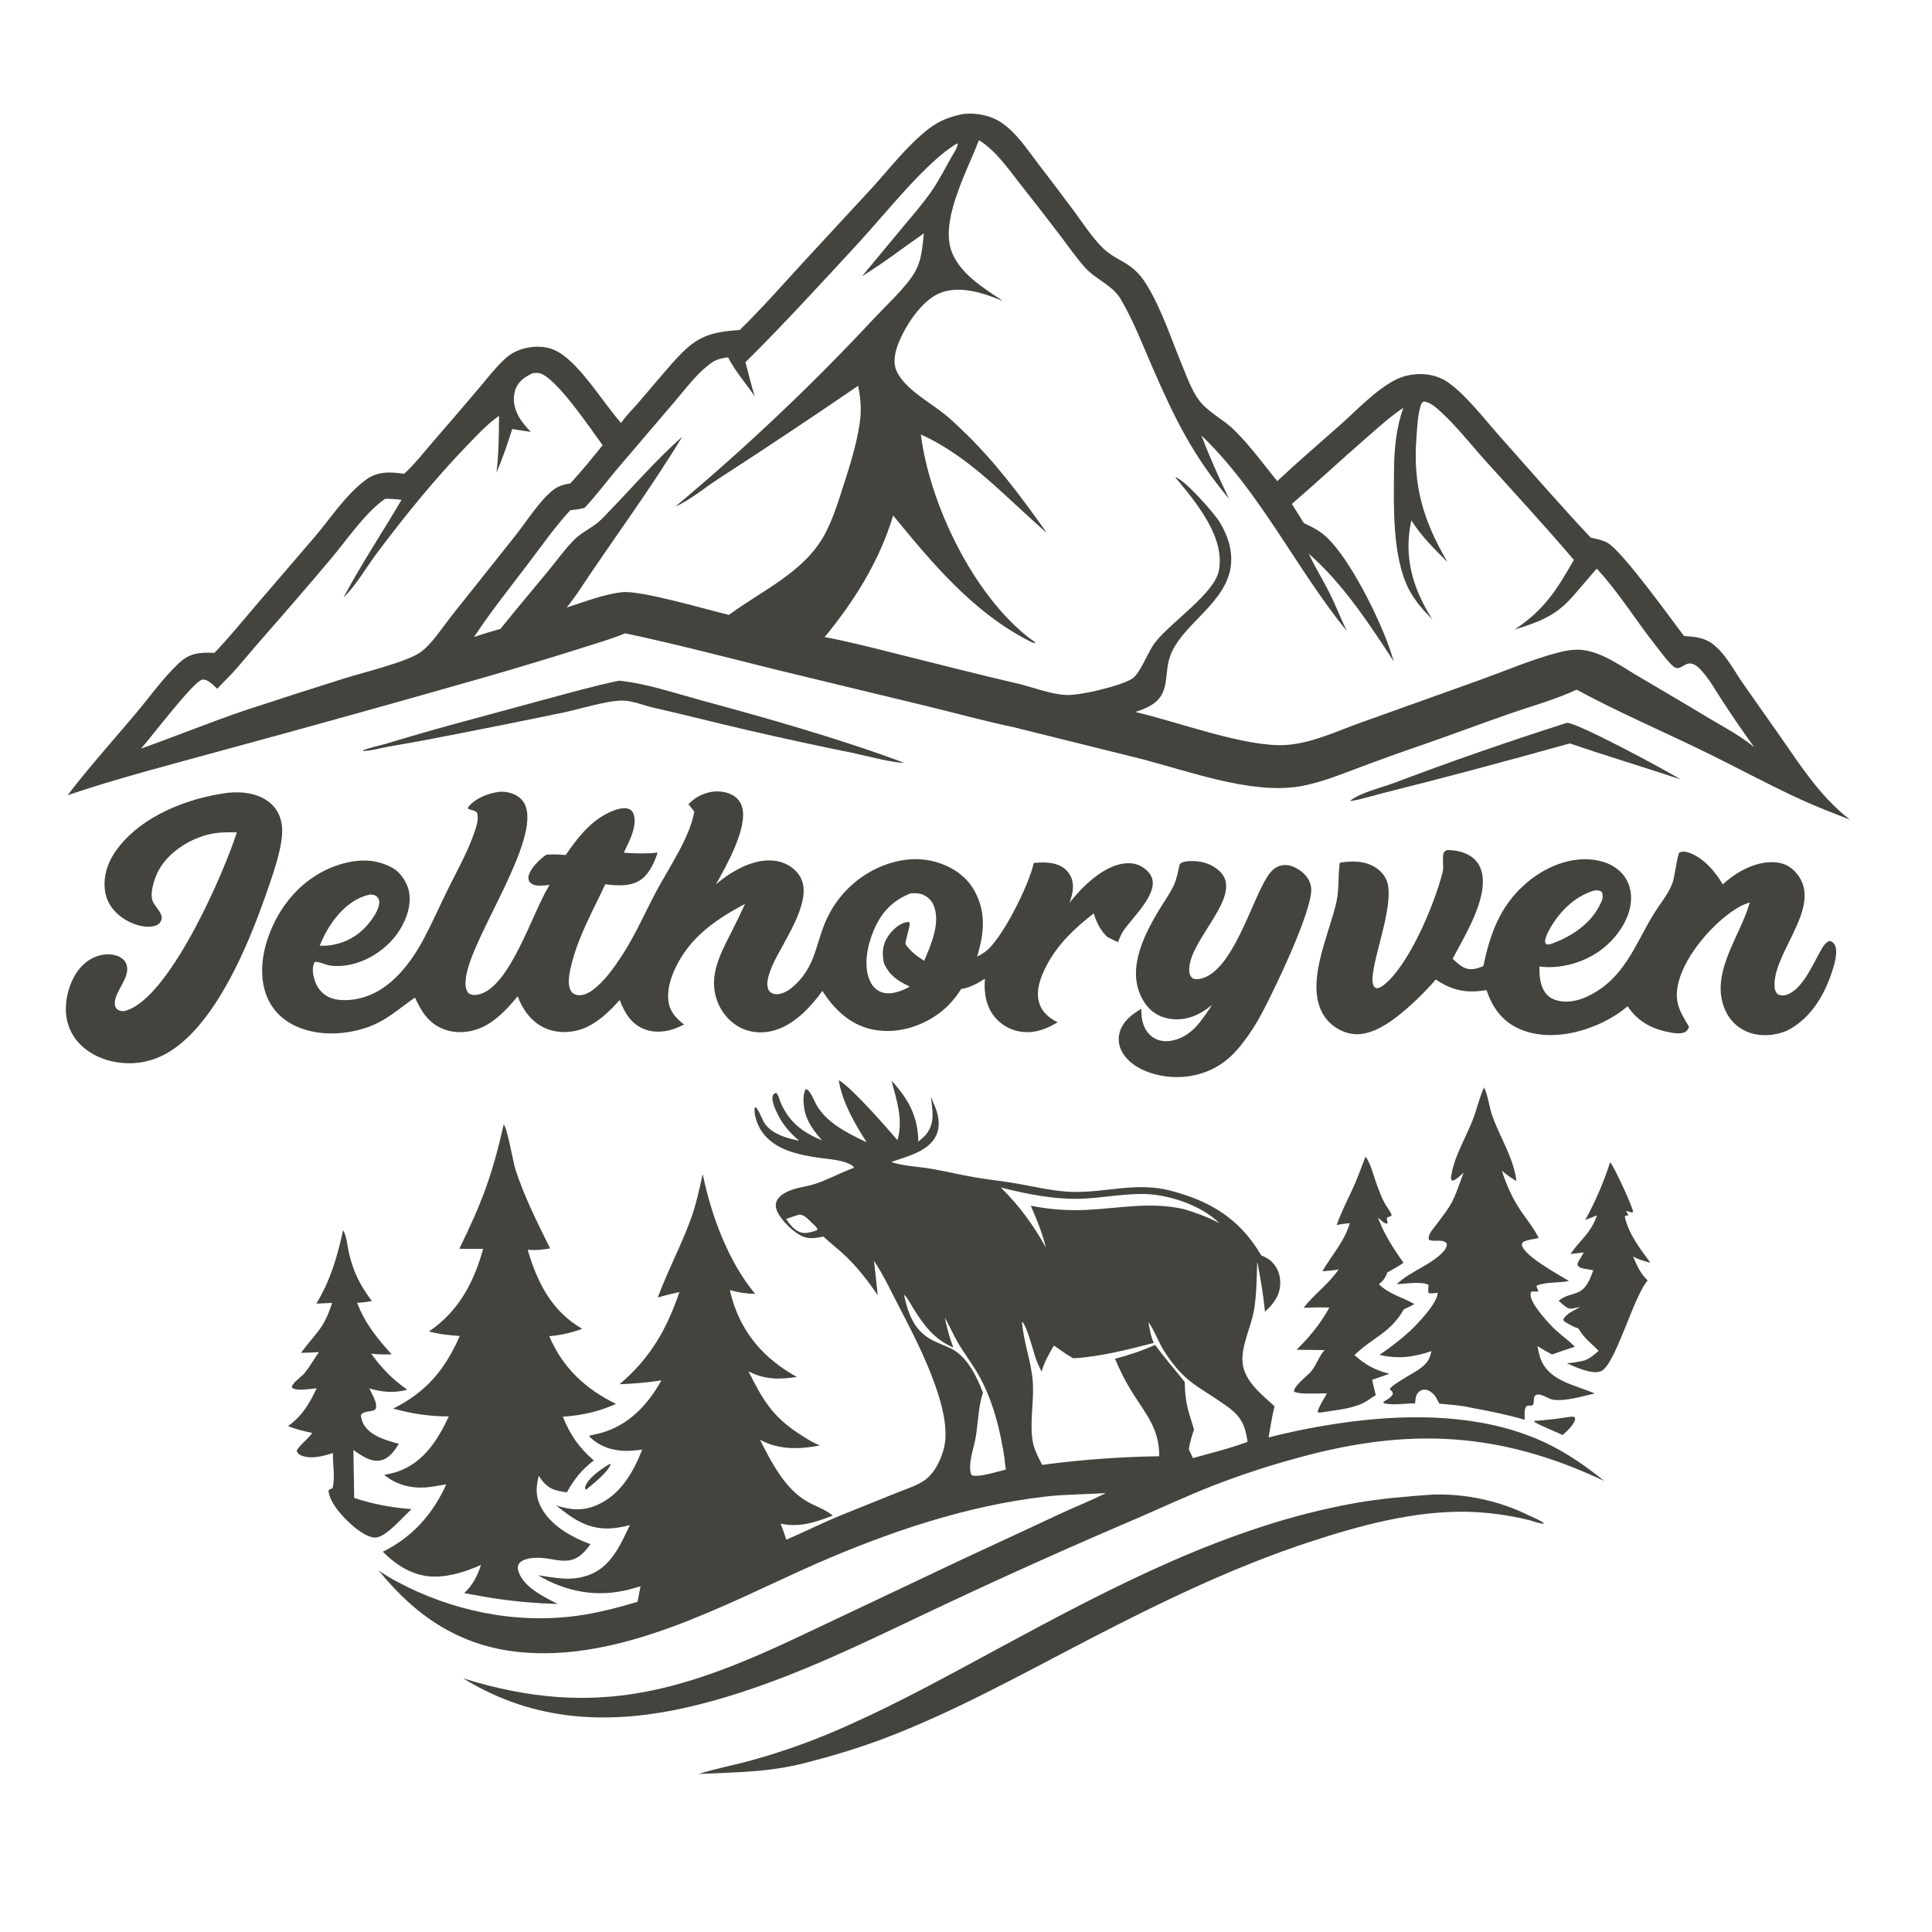
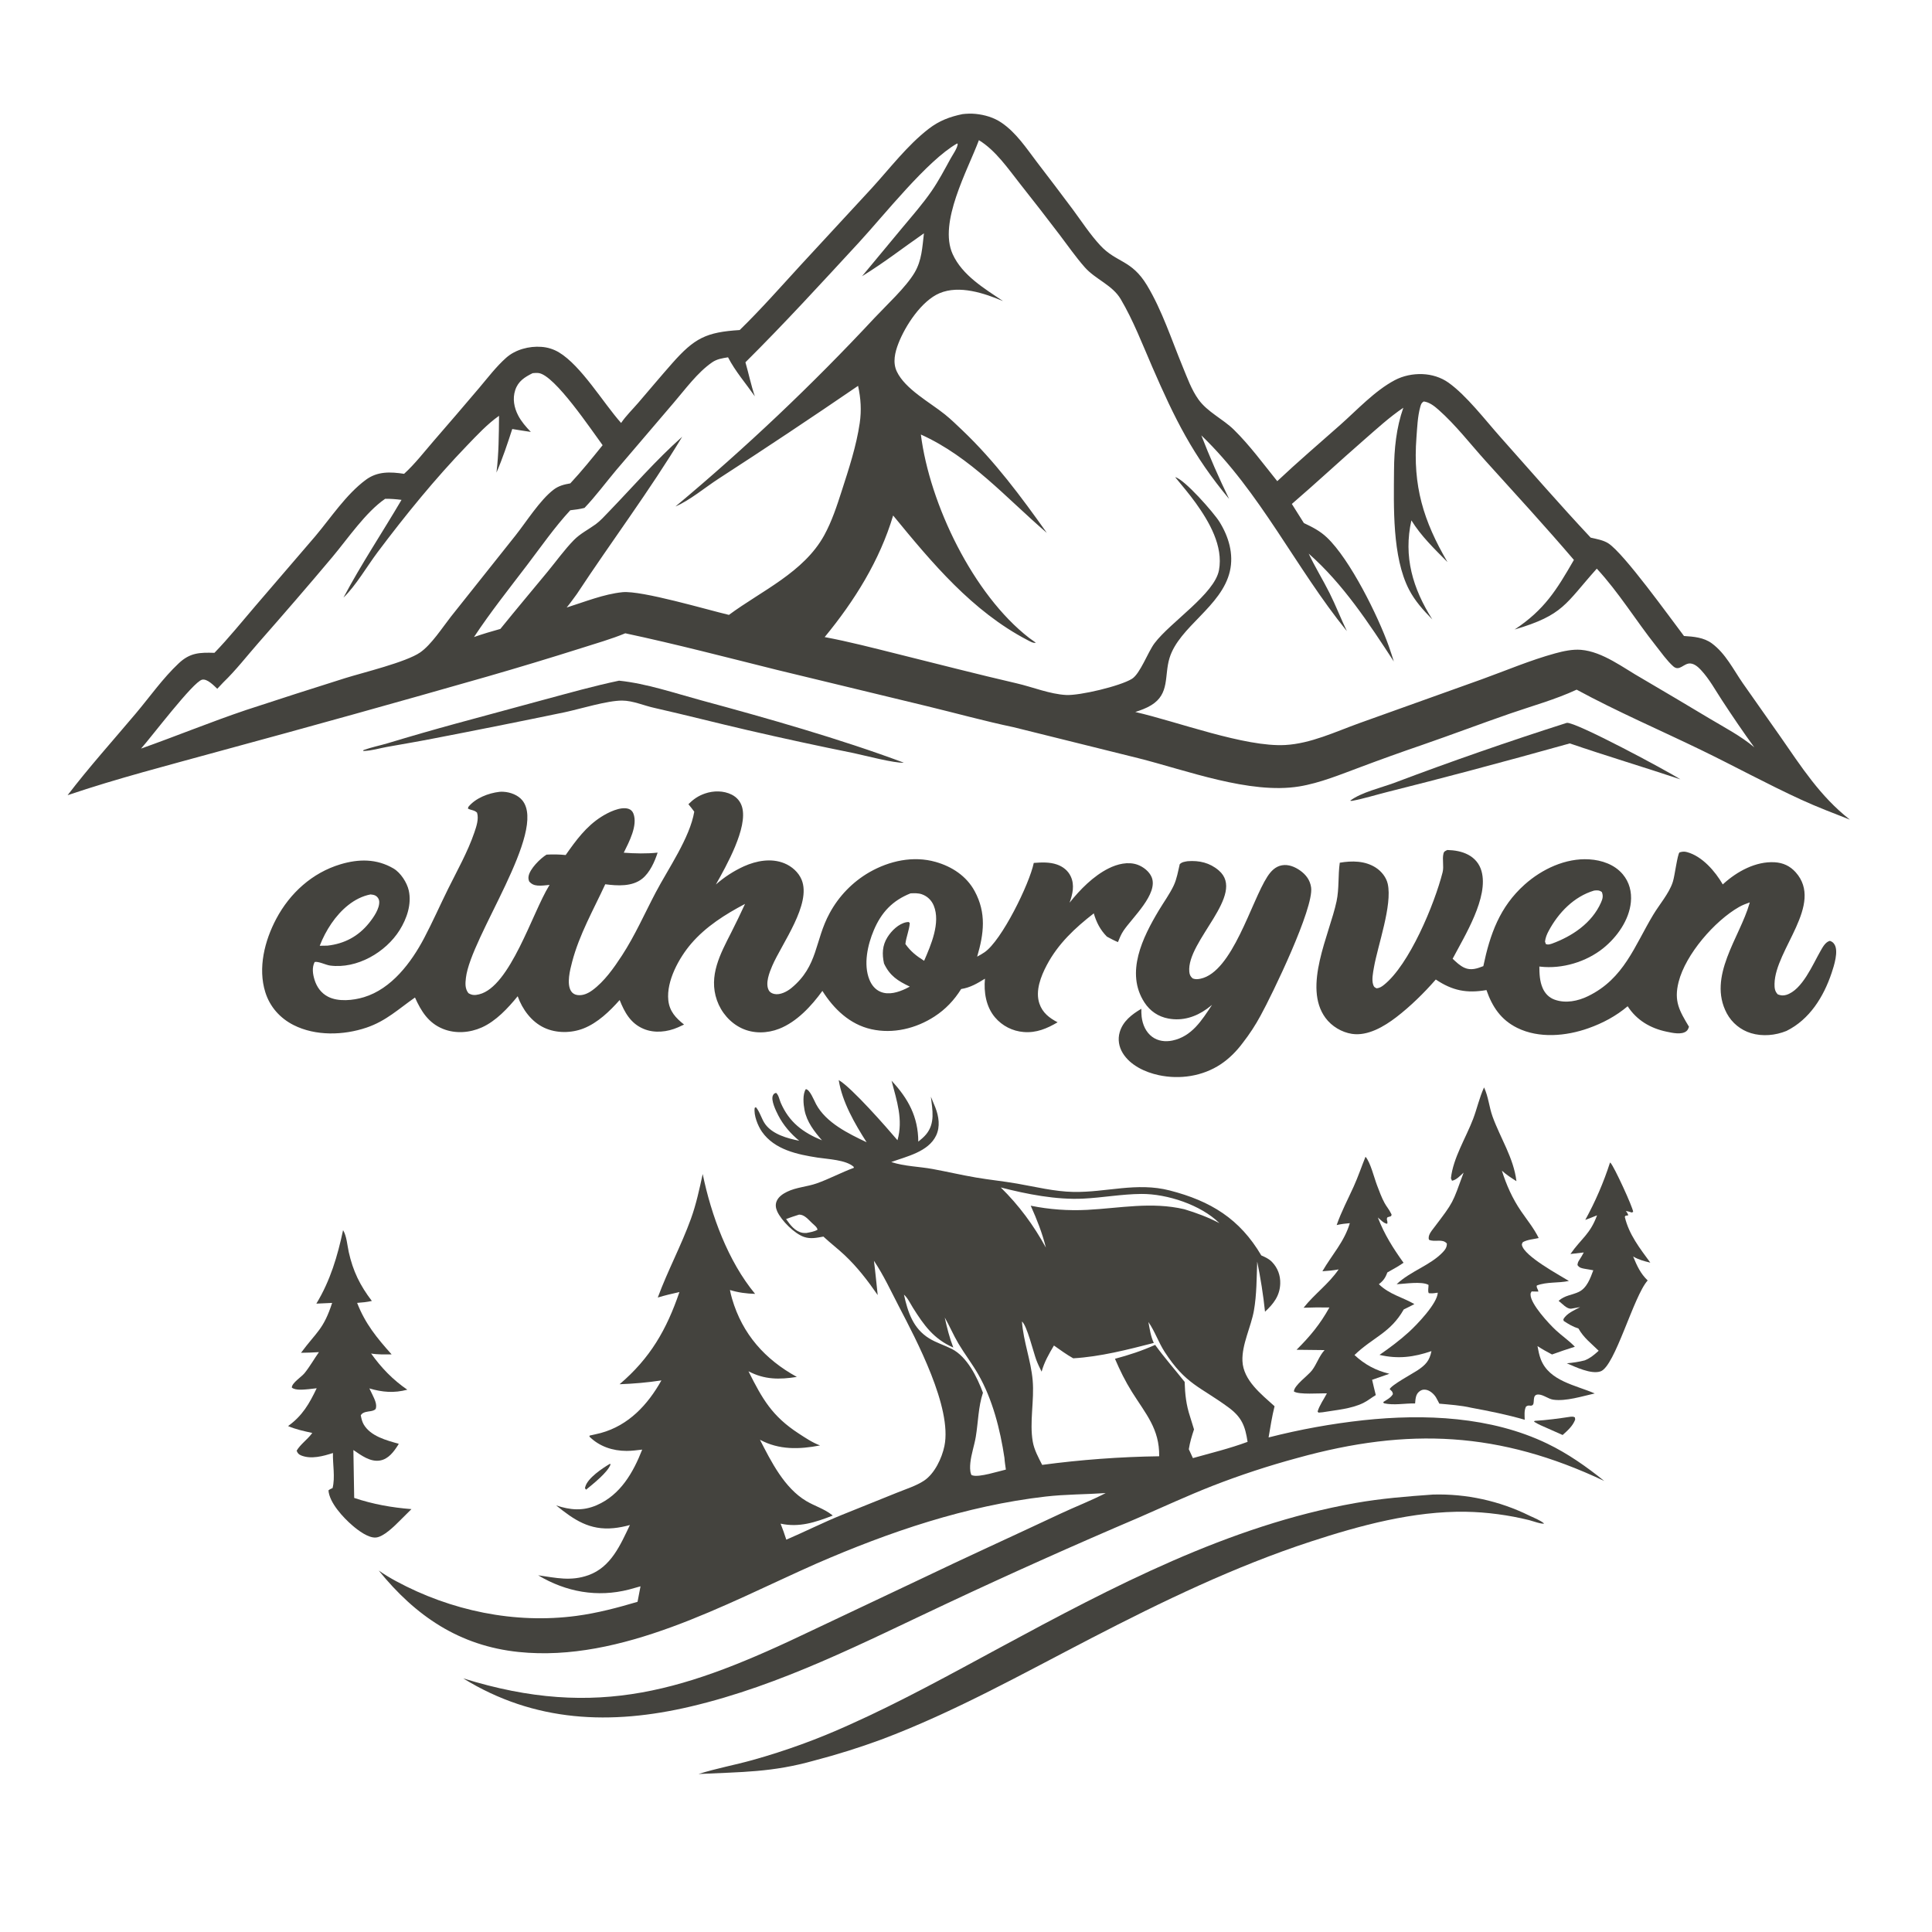
<svg xmlns="http://www.w3.org/2000/svg" width="24" height="24">
  <path fill="#44433E" transform="scale(0.023 0.023)" d="M519.835 61.638C522.17 61.367 524.577 61.281 526.919 61.515C531.908 62.013 536.811 63.458 540.979 66.31C548.896 71.728 554.284 79.953 559.989 87.476C566.536 95.99 573.022 104.551 579.445 113.159C584.227 119.634 588.8 126.658 594.27 132.561C603.015 141.999 611.118 140.187 619.505 154.107C627.644 167.617 632.751 183.492 638.773 198.062C641.237 204.023 643.501 210.46 647.278 215.734C652.192 222.597 660.526 226.274 666.501 232.161C675.028 240.562 682.341 250.562 689.849 259.876C700.921 249.437 712.488 239.563 723.877 229.477C732.994 221.402 742.489 211.077 753.29 205.35C757.857 202.928 763.118 201.865 768.273 202.06C773.259 202.248 778.265 203.779 782.344 206.682C792.024 213.573 802.114 226.778 810.157 235.819C826.416 254.098 842.403 272.521 859.134 290.377C862.278 291.114 865.983 291.707 868.701 293.484C877.274 299.091 901.861 333.439 909.525 343.503C914.739 343.831 920.223 344.278 924.568 347.481C932.005 352.965 936.179 361.628 941.34 369.064L961.464 397.691C972.877 414.111 983.123 430.197 999.125 442.698C990.319 439.229 981.469 435.886 972.864 431.936C954.494 423.502 936.754 413.787 918.567 404.977C896.268 394.174 873.323 384.301 851.546 372.486C840.145 377.799 827.423 381.302 815.522 385.422C799.563 390.947 783.776 396.941 767.81 402.45C756.814 406.213 745.875 410.141 734.997 414.233C724.254 418.204 712.957 422.934 701.615 424.772C674.972 429.089 640.645 415.989 614.734 409.48L547.455 392.769C531.876 389.497 516.296 385.187 500.806 381.436L419.611 361.804C392.369 355.03 365.178 347.895 337.718 342.043C330.135 345.189 321.989 347.482 314.167 349.988C297.266 355.34 280.297 360.472 263.263 365.383C215.094 379.178 166.827 392.629 118.466 405.735C91.132 413.275 63.368 420.384 36.511 429.49C48.107 414.324 61.004 399.984 73.31 385.392C80.924 376.365 87.936 366.319 96.549 358.241C102.677 352.494 107.816 352.364 115.822 352.597C123.631 344.532 130.769 335.617 138.092 327.098L170.309 289.591C178.816 279.484 186.89 267.099 197.535 259.184C203.871 254.473 210.836 254.802 218.25 255.912C224.017 250.67 229.006 244.199 234.106 238.295C242.398 228.746 250.635 219.148 258.816 209.503C263.462 204.001 267.989 198.027 273.377 193.232C278.373 188.785 285.819 186.84 292.402 187.34C295.758 187.569 299.012 188.589 301.898 190.317C313.955 197.582 325.707 217.471 335.458 228.447C338.063 224.594 341.683 221.083 344.729 217.543C350.837 210.444 356.846 203.252 363.044 196.231C375.104 182.569 381.45 179.394 399.516 178.257C410.996 167.065 421.613 154.999 432.444 143.188L470.612 101.88C480.511 91.083 490.014 78.488 501.625 69.547C507.266 65.203 512.914 63.07 519.835 61.638ZM445.408 344.094C458.579 346.545 471.596 349.956 484.594 353.187C506.125 358.537 527.578 364.093 549.192 369.097C557.789 371.088 566.999 374.902 575.823 375.365C583.219 375.754 605.046 370.56 611.343 366.652C615.839 363.861 619.939 352.203 623.581 347.386C632.222 335.955 655.993 320.769 658.369 307.958C660.78 294.96 653.067 281.758 645.818 271.656C642.344 266.814 638.479 262.323 634.72 257.709C639.719 258.845 655.537 276.879 658.614 281.809C663.576 289.757 666.422 299.17 664.269 308.499C659.847 327.667 636.84 338.446 631.659 355.413C628.745 364.957 631.89 374.734 621.752 380.902C619.081 382.528 616.132 383.595 613.166 384.549C635.741 389.694 672.412 403.613 694.208 402.38C707.976 401.601 721.229 395.244 734.047 390.622L800.521 366.815C813.502 362.113 826.56 356.556 839.874 352.906C844.286 351.697 849.29 350.588 853.892 350.973C865.69 351.958 876.842 360.807 886.863 366.449C899.076 373.608 911.251 380.831 923.389 388.115C931.391 392.896 940.382 397.59 947.484 403.619C941.487 395.393 935.746 386.889 930.158 378.38C926.532 372.86 923.231 366.736 918.713 361.895C917.246 360.323 915.329 358.578 913.079 358.354C909.423 357.989 907.132 362.901 903.733 359.888C900.337 356.877 897.207 352.387 894.359 348.796C883.536 335.151 874.273 319.899 862.435 307.127C845.345 326.212 844.571 332.142 818.051 340.004C834.121 329.36 840.641 318.777 850.072 302.413C834.55 284.266 818.461 266.729 802.445 249.023C794.133 239.835 786.252 229.535 776.97 221.334C774.706 219.334 772.034 217.205 768.955 216.838C767.694 217.595 767.475 218.391 767.084 219.795C765.645 224.971 765.436 230.924 765.027 236.287C763.032 262.436 768.745 281.264 781.797 303.586C774.907 296.647 767.437 289.446 762.299 281.053C757.906 300.611 763.034 317.858 773.595 334.544C768.801 329.685 764.19 324.555 761.03 318.453C751.865 300.756 752.784 273.578 752.916 253.987C752.993 242.519 754.111 231.124 757.937 220.232C750.343 225.364 743.56 231.627 736.662 237.638C723.592 249.029 710.855 260.882 697.732 272.188L704.226 282.503C708.824 284.682 712.893 286.729 716.619 290.246C729.188 302.109 744.323 332.806 750.12 349.087C751.064 351.799 751.96 354.527 752.808 357.27C739.363 336.67 725.399 315.355 706.827 299.009C710.248 306.282 714.49 313.101 718.087 320.277C721.47 327.027 724.171 334.088 727.458 340.885C699.791 306.797 680.709 265.73 648.843 235.154C653.365 246.796 658.369 258.245 663.843 269.471C644.178 245.893 634.463 226.1 622.286 198.063C616.964 185.811 612.093 173.054 605.283 161.538C600.78 153.924 591.654 150.882 585.914 144.39C581.02 138.855 576.733 132.64 572.26 126.76C565.288 117.586 558.223 108.484 551.066 99.455C544.568 91.219 537.777 81.219 528.706 75.709C522.656 91.987 506.763 120.125 514.533 137.252C519.758 148.768 531.67 155.818 541.723 162.609C531.673 158.382 518.198 153.829 507.475 158.349C497.712 162.464 488.903 175.972 485.206 185.559C483.36 190.344 482.056 195.783 484.363 200.641C488.892 210.179 502.173 217.253 510.312 223.802C513.592 226.441 516.636 229.408 519.685 232.31C537.227 249.004 551.421 268.132 565.399 287.81C543.395 268.957 524.385 246.89 497.366 234.683C502.081 272.209 525.633 321.166 555.852 344.539C556.726 345.214 557.632 345.833 558.533 346.47C558.839 346.686 559.14 346.91 559.443 347.13C558.125 347.552 556.14 346.327 554.907 345.683C525.059 330.089 503.397 304.032 482.385 278.423C475.124 302.755 461.497 324.557 445.408 344.094ZM276.67 231.708C274.098 239.618 271.466 247.607 268.141 255.236C269.394 245.212 269.439 234.689 269.532 224.584C263.292 228.946 257.701 234.976 252.424 240.449C235.03 258.486 218.978 278.218 203.941 298.247C198.276 305.793 192.08 316.497 185.507 322.766C195.14 304.635 206.487 287.654 216.864 269.975C213.883 269.606 211.037 269.362 208.03 269.4C197.539 276.572 187.763 291.023 179.5 300.87C166.419 316.46 153.027 331.898 139.596 347.187C133.42 354.218 127.34 362.087 120.615 368.545L117.354 372.009C115.502 370.282 111.952 366.498 109.17 367.099C104.376 368.135 81.53 398.366 76.178 404.315C95.167 397.578 113.845 389.914 132.929 383.471C150.706 377.626 168.52 371.896 186.371 366.281C196.136 363.223 219.277 357.663 226.921 352.39C232.931 348.245 238.933 338.954 243.53 333.072L278.428 289.203C284.36 281.722 291.612 270.11 298.991 264.473C301.747 262.367 304.654 261.656 308.013 261.076C314.168 254.485 319.816 247.459 325.479 240.447C319.743 232.737 299.63 202.517 290.883 201.487C289.818 201.361 288.736 201.44 287.676 201.552C283.392 203.685 279.856 205.869 278.269 210.713C276.745 215.362 277.661 220.158 279.872 224.41C281.604 227.741 284.12 230.586 286.699 233.28C283.357 232.764 280.001 232.291 276.67 231.708ZM463.452 208.396C438.549 225.431 413.433 242.152 388.109 258.554C380.996 263.154 372.397 270.361 364.813 273.552C402.709 241.915 438.584 207.935 472.231 171.813C478.705 164.896 489.328 155.128 493.974 147.233C497.92 140.528 498.121 133.53 499.023 126.016C487.373 134.11 477.859 141.611 465.594 149.187L487.328 123.011C492.738 116.524 498.376 110.121 503.178 103.159C506.972 97.66 510.141 91.614 513.356 85.76C514.578 83.534 517.016 80.208 517.272 77.785L516.951 77.489C500.793 86.657 477.519 116.21 463.86 131.008C443.712 152.837 423.685 174.731 402.61 195.675C404.363 201.741 405.652 208.114 407.696 214.065C402.906 207.211 397.018 200.406 393.214 192.984C390.127 193.492 387.289 193.875 384.642 195.695C376.679 201.171 370.096 210.303 363.819 217.589L332.74 253.996C327.101 260.726 321.748 267.97 315.697 274.321C313.148 274.99 310.615 275.292 308.006 275.596C299.548 284.723 292.126 295.419 284.584 305.332C274.878 318.089 264.842 330.68 256.007 344.065C260.719 342.417 265.45 341.017 270.255 339.68C278.644 329.303 287.23 319.106 295.724 308.817C300.369 303.19 304.86 296.894 309.95 291.69C313.377 288.187 317.76 286.03 321.686 283.185C324.214 281.353 326.486 278.794 328.652 276.553C341.885 262.866 354.189 248.558 368.458 235.886C350.841 265.054 330.287 292.378 311.562 320.824C309.756 323.268 307.997 325.776 306.064 328.12C315.679 325.109 326.185 320.842 336.201 319.847C346.564 318.818 382.007 329.363 393.701 332.103C411.36 319.027 434.154 309.15 445.17 289.088C449.284 281.596 451.996 273.281 454.611 265.168C458.455 253.242 462.524 240.93 464.341 228.5C465.351 221.597 464.927 215.194 463.452 208.396Z" />
  <path fill="#44433E" transform="scale(0.023 0.023)" d="M452.994 583.351C459.992 587.364 478.925 608.988 484.731 615.839C487.905 604.668 484.335 594.535 481.538 583.699C490.58 593.403 495.9 603.207 495.974 616.6C497.453 615.413 498.991 614.128 500.202 612.664C505.187 606.642 503.593 599.429 502.774 592.343C503.611 594.286 504.42 596.24 505.202 598.206C507.069 603.025 507.892 608.504 505.592 613.323C501.4 622.104 489.684 624.587 481.359 627.618C488.607 629.986 496.31 630.021 503.765 631.392C511.616 632.835 519.393 634.67 527.264 636.006C534.566 637.245 541.948 637.985 549.246 639.25C559.25 640.984 569.522 643.567 579.707 643.76C597.466 644.096 613.869 638.374 631.745 642.965C653.896 648.654 669.598 658.303 681.222 678.049C683.363 678.995 685.371 679.887 687.021 681.594C690.101 684.78 691.617 688.912 691.456 693.332C691.218 699.893 687.83 704.216 683.238 708.453C682.311 699.495 680.829 690.209 679.022 681.39C678.692 690.131 678.77 699.26 677.238 707.873C675.676 716.65 670.677 726.172 671.048 735.071C671.485 745.537 681.27 753.05 688.398 759.523C686.997 765.065 686.138 770.738 685.166 776.367C701.992 772.065 719.102 768.958 736.366 767.071C769.406 763.54 805.367 765.058 835.743 779.733C846.857 785.102 856.86 792.136 866.44 799.859C809.952 773.181 760.748 770.82 700.767 787.442C685.145 791.66 669.763 796.717 654.685 802.591C641.292 807.864 628.275 813.878 615.091 819.629C580.381 834.428 545.937 849.847 511.779 865.88C466.446 887.112 422.109 910.143 373.018 921.699C330.019 931.821 288.693 930.273 250.153 906.477C323.056 929.242 371.65 912.64 438.181 880.802L496.128 853.382C521.583 841.157 547.288 829.515 572.841 817.501C580.894 813.715 589.317 810.519 597.192 806.411C586.372 807.158 575.529 807.05 564.734 808.294C521.785 813.244 480.384 827.338 440.902 844.52C391.661 866.311 335.679 897.989 280.137 892.242C248.075 888.925 224.429 872.807 204.55 848.242C207.574 850.342 210.716 852.268 213.96 854.01C243.525 869.953 277.93 877.2 311.36 872.736C322.614 871.233 333.468 868.359 344.335 865.145L345.944 856.773C343.886 857.382 341.819 857.96 339.744 858.507C322.604 862.901 305.778 859.853 290.661 850.826C300.305 852.179 308.318 854.184 317.877 850.736C330.032 846.35 335.058 834.444 340.217 823.667C337.389 824.457 334.381 825.062 331.459 825.351C318.475 826.637 310.039 820.903 300.394 813.079C307.955 815.593 314.775 816.217 322.291 812.954C335.102 807.394 341.991 795.349 346.855 782.935C344.055 783.263 341.225 783.64 338.403 783.638C330.902 783.632 323.729 781.247 318.34 775.911L318.478 775.362C320.476 774.869 322.516 774.513 324.498 773.971C339.503 769.864 349.857 758.734 357.226 745.56C349.679 746.715 342.256 747.345 334.638 747.629C351.213 733.521 360.031 718.148 366.961 697.844C363.019 698.716 359.131 699.618 355.269 700.802C360.595 686.335 367.936 672.745 373.159 658.31C376.015 650.416 377.75 642.276 379.532 634.094C384.105 656.283 393.232 681.223 407.838 698.83C403.044 698.671 398.839 698.146 394.237 696.734C394.546 698.336 394.933 699.922 395.397 701.486C400.993 720.604 413.179 734.23 430.38 743.677C420.913 745.174 412.926 745.191 404.25 740.628C411.762 755.616 416.98 764.865 431.37 774.234C434.99 776.592 438.852 779.194 442.907 780.689C431.65 782.828 420.813 783.177 410.458 777.617C416.508 789.435 423.6 803.617 435.401 810.678C439.937 813.392 445.033 814.852 449.242 818.135C449.421 818.275 449.597 818.419 449.774 818.561C440.405 822.196 431.7 825.126 421.6 822.93C422.71 825.796 423.78 828.644 424.686 831.582C434.71 827.275 444.502 822.342 454.6 818.238L484.482 806.2C489.209 804.272 494.866 802.522 499.107 799.698C504.785 795.917 508.732 787.553 510.085 781C514.365 760.278 494.88 723.641 485.399 705.409C481.033 697.013 477.309 688.869 472.017 680.939C472.809 687.103 473.363 693.293 474.047 699.469C468.609 691.642 463.13 684.436 456.148 677.873C452.46 674.405 448.419 671.341 444.729 667.884C441.182 668.512 437.874 669.282 434.331 668.097C429.109 666.349 421.959 659.207 419.746 654.209C418.934 652.374 418.685 650.466 419.539 648.592C420.598 646.266 422.882 644.767 425.095 643.68C430.024 641.258 435.944 640.969 441.122 639.143C447.912 636.748 454.358 633.242 461.167 630.747L461.104 630.23C457.021 626.414 447.073 626.076 441.646 625.233C430.668 623.526 418.36 620.996 411.531 611.258C409.333 608.124 406.97 602.237 407.627 598.343L408.262 597.989C410.476 600.586 411.282 604.364 413.3 607.156C417.295 612.682 425.316 614.859 431.676 616.122C427.112 612.416 423.062 607.701 420.363 602.462C419.137 600.08 416.205 594.162 417.472 591.61C417.926 590.697 418.246 590.529 419.182 590.255C420.637 591.565 420.905 593.831 421.667 595.588C426.244 606.147 433.581 611.617 443.954 615.896C439.751 611.037 435.777 605.985 434.517 599.51C433.914 596.41 433.401 591.027 435.217 588.258C437.367 588.344 439.688 594.365 440.767 596.373C446.184 606.447 458.211 612.243 468.063 616.933C461.647 606.894 454.883 595.21 452.994 583.351ZM562.88 791.189C583.607 788.409 605.165 786.811 626.08 786.533C626.279 771.697 618.835 763.702 611.316 751.693C607.783 746.049 604.803 740.005 602.201 733.881C609.72 731.876 616.783 729.572 623.893 726.374C628.928 733.325 634.512 739.648 639.831 746.35C640.027 753.038 640.651 758.767 642.76 765.127L644.889 772.021C643.695 775.616 642.671 778.988 642.082 782.738L644.29 787.525C654.143 784.771 664.22 782.308 673.818 778.751C672.54 770.229 670.689 765.434 663.541 760.172C648.111 748.811 640.526 747.861 629.046 730.177C625.691 725.01 623.767 719.047 620.256 714.017C620.959 717.868 621.508 721.745 623.167 725.326C609.006 728.963 594.314 732.763 579.656 733.629C576.014 731.58 572.643 729.124 569.233 726.717C566.479 731.366 564.034 735.618 562.577 740.839C561.526 738.739 560.491 736.611 559.671 734.41C558.201 730.461 554.614 715.717 551.956 713.752C552.761 724.638 556.792 734.697 557.745 745.496C558.706 756.382 555.953 768.023 557.8 778.647C558.573 783.093 560.862 787.211 562.88 791.189ZM431.598 656.016C429.253 656.789 426.871 657.507 424.568 658.397C426.793 661.601 429.382 665.116 433.488 665.851C434.202 665.979 434.897 665.958 435.617 665.918C437.684 665.514 439.667 665.243 441.523 664.192C441.49 662.901 439.498 661.447 438.518 660.512C436.574 658.658 434.42 655.967 431.598 656.016ZM556.696 651.206C566.725 653.233 576.97 653.987 587.188 653.45C604.989 652.526 621.877 648.958 639.671 653.111C646.304 655.128 652.459 657.407 658.6 660.627C648.631 650.758 630.339 644.758 616.467 644.851C605.952 644.921 595.54 646.863 585.057 647.381C570.477 648.102 554.619 644.97 540.516 641.353C550.375 651.035 558.249 661.732 564.884 673.837C562.913 665.894 560.042 658.658 556.696 651.206ZM488.231 699.244C490.313 708.686 493.15 717.522 501.873 722.878C505.684 725.219 510.043 726.523 514.022 728.532C522.359 732.743 527.787 743.852 530.892 752.231C528.37 759.766 528.331 768.137 527.035 775.951C526.254 780.665 524.581 785.303 524.09 790.04C523.898 791.898 523.794 794.447 524.491 796.204C524.729 796.807 524.701 796.702 525.356 796.895C528.978 797.966 539.123 794.694 543.275 793.73C543.001 791.632 542.624 789.5 542.502 787.389C540.21 772.071 536.064 755.721 528.323 742.244C525.059 736.562 521.03 731.348 517.683 725.719C514.964 721.147 512.905 716.211 510.271 711.596C511.476 717.172 512.809 722.477 514.882 727.807C504.321 723.199 499.059 715.838 493.086 706.332C491.694 704.117 490.229 700.953 488.231 699.244Z" />
  <path fill="#44433E" transform="scale(0.023 0.023)" d="M371.814 434.345C374.529 431.641 377.101 429.846 380.769 428.58C385.383 426.988 390.805 426.957 395.226 429.197C397.997 430.602 399.927 432.879 400.794 435.866C404.027 447.012 392.213 467.8 386.643 477.724C391.182 473.724 396.286 470.414 401.788 467.9C408.533 464.874 416.551 463.383 423.611 466.257C427.641 467.898 431.276 471.082 432.958 475.152C438.377 488.272 422.279 509.623 417.103 521.623C415.57 525.176 413.223 531.143 415.205 534.834C415.835 536.006 416.943 536.562 418.19 536.841C421.316 537.541 425.112 535.549 427.435 533.634C441.984 521.639 439.942 508.101 448.118 493.143C453.086 483.966 460.495 476.341 469.525 471.111C480.329 464.936 493.221 462.075 505.365 465.53C514.129 468.023 521.981 473.13 526.406 481.292C532.81 493.103 531.421 504.262 527.762 516.687C529.118 515.976 530.436 515.195 531.709 514.345C541.004 508.04 556.012 477.412 558.343 466.066C562.491 465.749 566.832 465.538 570.823 466.914C574.127 468.053 576.896 470.233 578.361 473.451C580.479 478.104 579.322 482.977 577.68 487.547C583.35 480.427 590.519 473.149 598.74 469.029C603.449 466.669 609.321 465.192 614.44 467.06C617.504 468.178 620.731 470.674 622.007 473.753C625.745 482.771 611.466 495.681 606.761 502.74C605.497 504.635 604.647 506.727 603.807 508.833C601.739 507.978 599.818 506.948 597.855 505.883C594.235 502.242 592.182 498.177 590.754 493.313C580.575 501.218 571.466 509.727 565.369 521.26C562.171 527.307 559.066 535.206 561.381 542.027C563.071 547.004 566.75 549.826 571.22 552.142C565.473 555.521 559.754 557.961 552.917 557.398C546.898 556.938 541.312 554.089 537.406 549.487C532.534 543.726 531.301 535.905 531.975 528.593C527.833 531.148 524.019 533.42 519.124 534.174C515.354 540.212 510.686 545.144 504.696 549.029C494.69 555.519 482.363 558.514 470.592 555.881C458.997 553.286 450.343 544.974 444.179 535.187C438.305 543.313 430.357 551.926 420.81 555.653C414.383 558.162 407.008 558.366 400.69 555.42C394.36 552.468 389.518 546.806 387.219 540.25C382.572 527.002 389.079 515.156 394.96 503.599C397.536 498.516 400.014 493.384 402.394 488.206C391.714 493.824 381.222 500.444 373.292 509.696C366.747 517.332 359.846 529.851 360.958 540.253C361.597 546.227 364.995 549.824 369.461 553.363C368.386 553.881 367.303 554.383 366.212 554.867C360.436 557.41 353.501 558.176 347.572 555.676C340.585 552.73 337.326 546.785 334.681 540.117C329.332 546.152 322.811 552.448 315.192 555.451C308.571 558.06 300.473 558.137 293.972 555.104C287.017 551.858 282.139 545.157 279.6 538.073C274.383 544.488 267.881 551.486 260.238 554.911C253.693 557.844 245.977 558.419 239.258 555.705C231.355 552.512 227.437 546.123 224.134 538.757C215.238 544.95 208.565 551.417 197.986 555.006C185.584 559.214 170.428 559.664 158.523 553.618C151.205 549.902 145.752 543.757 143.295 535.9C139.199 522.804 142.942 508.063 149.194 496.275C156.578 482.353 168.624 471.399 183.841 466.82C193.684 463.858 203.422 463.724 212.538 469.077C216.397 471.343 219.835 476.72 220.775 480.963C222.408 488.329 219.744 496.131 215.842 502.363C208.312 514.391 192.76 523.418 178.274 521.497C175.967 521.191 171.981 519.114 169.942 519.575C168.419 522.586 168.908 526.015 169.874 529.16C171.085 533.097 173.464 536.404 177.168 538.32C182.688 541.175 190.725 540.348 196.546 538.585C211.481 534.063 222.129 519.86 229.09 506.649C233.678 497.941 237.676 488.866 242.045 480.04C246.918 470.198 252.607 460.137 256.164 449.728C257.281 446.459 258.714 442.333 257.652 438.929C256.237 437.48 254.53 437.663 252.74 436.745L252.944 435.817C256.868 431.021 263.74 428.383 269.733 427.675C270.452 427.58 271.204 427.604 271.926 427.643C275.578 427.841 279.753 429.372 282.116 432.279C295.724 449.019 254.176 506.054 251.638 528.172C251.298 531.133 251.078 533.958 252.993 536.404C254.985 537.627 256.575 537.579 258.777 537.044C275.542 532.972 287.622 492.761 296.565 478.381C296.658 478.231 296.755 478.083 296.85 477.934C294.736 478.138 292.484 478.466 290.365 478.292C288.449 478.135 287.064 477.524 285.806 476.055C285.457 475.04 285.306 474.437 285.472 473.346C286.089 469.285 291.914 463.571 295.19 461.588C298.708 461.391 302.013 461.455 305.52 461.805C311.032 453.947 316.565 446.351 324.807 441.129C328.476 438.804 335.115 435.468 339.439 436.846C340.734 437.259 341.618 438.167 342.102 439.416C344.571 445.801 339.686 454.854 336.899 460.546C342.801 460.987 349.302 461.148 355.185 460.504C353.599 465.419 350.962 471.305 346.865 474.589C341.42 478.954 333.434 478.453 326.9 477.589C320.527 491.372 312.891 504.728 309.011 519.513C307.889 523.787 305.905 531.429 308.474 535.37C309.25 536.561 310.453 537.229 311.833 537.424C314.797 537.842 317.558 536.568 319.894 534.869C326.383 530.148 331.597 522.709 335.92 516.076C342.971 505.257 348.158 493.41 354.154 482.007C360.905 469.17 372.612 452.473 374.973 438.386C373.993 436.99 372.878 435.678 371.814 434.345ZM491.385 532.867C484.936 529.794 480.606 527.097 477.451 520.368C476.368 515.311 476.481 510.71 479.313 506.197C481.514 502.687 485.331 498.919 489.545 498.089C490.005 497.999 490.221 497.999 490.719 497.961L491.369 498.491C491.124 502.377 489.421 505.969 489.006 509.868C491.903 513.941 494.937 516.294 499.12 518.926C502.782 510.479 508.106 498.36 504.327 489.143C503.143 486.257 500.888 484.055 497.931 483.012C495.973 482.321 493.818 482.405 491.774 482.502C482.011 486.407 476.037 492.752 471.951 502.399C468.614 510.276 466.237 520.887 469.572 529.124C470.753 532.041 472.706 534.509 475.678 535.717C480.099 537.513 485.155 535.917 489.242 533.982C489.973 533.636 490.676 533.255 491.385 532.867ZM172.685 510.81L176.857 510.743C186 509.735 193.514 505.732 199.302 498.555C201.706 495.573 205.205 490.622 204.801 486.665C204.68 485.481 203.854 484.298 202.814 483.736C202.042 483.319 200.987 483.154 200.131 483.083C191.275 484.765 183.978 491.505 179.019 498.744C176.452 502.51 174.327 506.558 172.685 510.81Z" />
  <path fill="#44433E" transform="scale(0.023 0.023)" d="M781.709 459.081C785.629 459.2 789.539 459.808 793.038 461.679C796.585 463.576 799.056 466.577 800.157 470.456C804.166 484.579 791.094 505.409 784.575 517.819C786.495 519.636 788.505 521.582 790.94 522.688C794.434 524.275 797.771 523.141 801.151 521.814C804.755 504.561 810.009 489.782 823.464 477.748C832.78 469.416 845.616 463.345 858.346 464.137C865.089 464.556 872.012 466.905 876.463 472.207C880.04 476.467 881.368 481.736 880.841 487.223C879.908 496.95 873.36 506.131 865.926 512.121C856.734 519.529 843.702 523.44 831.937 522.088C831.76 522.068 831.584 522.043 831.408 522.02C831.437 525.979 831.583 529.948 833.181 533.645C834.464 536.612 836.649 538.854 839.717 539.942C845.653 542.046 852.202 540.709 857.716 538.023C877.167 528.549 882.731 510.973 892.962 493.984C896.197 488.612 901.438 482.528 903.377 476.651C903.46 476.399 903.531 476.142 903.612 475.889C904.484 473.176 905.984 461.492 907.084 460.396C908.593 459.932 909.632 459.809 911.177 460.23C919.407 462.476 926.388 470.615 930.481 477.685C930.622 477.551 930.759 477.413 930.904 477.282C938.26 470.634 948.263 465.147 958.448 465.704C963.006 465.953 966.813 467.711 969.861 471.128C985.31 488.448 958.741 512.866 958.425 531.36C958.387 533.587 958.554 535.422 960.197 537.074C961.798 537.679 963.088 537.85 964.761 537.342C973.405 534.721 979.093 520.847 983.26 513.631C984.447 511.574 985.857 508.805 988.307 508.161C989.522 508.592 990.137 509.017 990.83 510.14C993.087 513.799 990.546 521.665 989.267 525.482C984.94 538.391 977.372 550.631 964.866 556.814C958.917 559.234 951.91 559.9 945.72 558.013C940.115 556.313 935.411 552.461 932.64 547.3C922.072 527.404 939.677 506.325 944.913 487.927C944.964 487.746 945.011 487.564 945.059 487.383C943.035 488.108 941.121 488.808 939.243 489.881C926.07 497.412 910.408 515.395 906.62 530.355C903.974 540.807 907.047 545.875 912.237 554.579C911.89 555.467 911.63 556.265 910.87 556.901C908.291 559.058 903.152 557.844 900.147 557.217C891.426 555.396 883.992 551.055 879.103 543.479C872.773 548.823 865.662 552.603 857.866 555.368C845.851 559.629 831.253 560.967 819.481 555.176C810.686 550.849 805.966 543.774 802.839 534.74C792.215 536.571 784.538 535.108 775.472 529.035C769.227 536.224 761.708 543.582 754.163 549.371C747.643 554.373 738.742 559.703 730.182 558.393C724.654 557.547 719.251 554.299 715.928 549.811C703.495 533.022 718.078 504.706 721.873 486.821C723.337 479.924 722.624 472.897 723.612 465.953C730.216 464.83 737.317 464.858 743.156 468.668C746.126 470.606 748.719 473.836 749.512 477.341C752.11 488.811 744.136 510.566 742.041 522.65C741.587 525.27 740.787 529.21 741.636 531.75C742.093 533.115 742.328 533.215 743.535 533.802C745.114 533.613 746.138 532.992 747.365 532.026C761.127 521.187 774.77 488.376 779.147 471.143C779.983 467.851 778.824 464.187 779.627 461.006C779.944 459.75 780.657 459.628 781.709 459.081ZM838.119 509.698C849.131 505.679 859.781 498.583 864.694 487.49C865.591 485.464 866.017 483.913 865.153 481.777C863.739 480.743 862.649 480.808 860.948 481.007C850.097 484.246 841.726 492.93 836.459 502.758C835.442 504.654 834.728 506.394 834.461 508.535L834.914 509.888C836.242 510.38 836.773 510.047 838.119 509.698Z" />
-   <path fill="#44433E" transform="scale(0.023 0.023)" d="M272.059 607.314C274.068 609.343 277.074 627.633 278.467 631.884C283.281 646.573 290.273 660.435 297.116 674.253C293.064 675.051 289.133 675.352 285.018 675.011C290.136 692.625 297.99 708.221 314.443 717.683C308.725 719.841 302.731 721.183 296.639 721.669C303.986 738.811 316.119 750.111 332.659 758.249C323.4 762.463 314.134 764.475 303.995 765.172C307.925 774.982 312.743 781.877 320.713 788.814C314.239 793.725 310.046 798.933 306.167 806.047C304.561 805.789 302.94 805.53 301.354 805.168C296.365 804.03 293.622 801.262 290.995 797.041C289.626 802.559 289.12 807.307 291.538 812.664C296.42 823.48 308.274 830.07 318.87 834.016C318.657 834.33 318.44 834.641 318.218 834.948C307.679 849.49 299.182 839.269 285.752 841.762C283.742 842.135 281.157 842.954 280.102 844.872C279.467 846.026 279.603 847.448 279.992 848.659C282.758 857.272 293.801 862.472 301.227 866.327C289.828 865.978 278.743 865.037 267.462 863.364C261.869 862.519 256.303 861.436 250.736 860.434C255.601 855.774 257.604 851.441 259.822 845.23C251.936 848.666 243.277 851.586 234.579 851.535C223.612 851.47 214.301 845.663 206.78 838.089C222.737 830.223 233.754 817.795 241.053 801.672C237.873 802.224 234.666 802.841 231.46 803.204C222.732 804.194 214.388 802.18 207.525 796.62C210.07 796.094 212.712 795.545 215.159 794.667C228.912 789.737 236.515 777.603 242.394 765.004C231.859 764.996 222.456 763.587 212.353 760.782C230.293 751.812 240.346 739.741 248.307 721.578C242.643 721.18 237.164 720.619 231.674 719.116C247.607 708.349 255.927 692.73 260.957 674.492C256.665 674.569 252.363 674.48 248.07 674.45C260.383 649.363 265.883 634.58 272.059 607.314Z" />
  <path fill="#44433E" transform="scale(0.023 0.023)" d="M801.54 587.313C803.923 592.378 804.25 597.857 806.14 603.076C810.371 614.756 817.533 625.422 819.03 637.956C816.246 636.2 813.628 634.488 811.173 632.284C813.622 640.039 816.883 647.364 821.482 654.097C824.72 658.837 828.552 663.503 831.061 668.673C828.242 669.318 825.069 669.484 822.512 670.871C822.189 671.49 821.857 671.776 822.008 672.504C823.239 678.429 842.069 688.589 847.362 691.848C841.663 693.097 835.494 692.214 830.034 694.304C829.694 695.636 830.776 696.197 830.844 697.596C829.635 697.532 828.448 697.501 827.237 697.514C826.801 698.26 826.64 698.338 826.652 699.261C826.713 704.366 836.61 715.011 840.329 718.456C843.51 721.402 847.079 723.855 850.148 726.929L850.584 727.374C846.427 728.658 842.342 730.083 838.25 731.557C835.555 730.137 832.937 728.716 830.4 727.023C830.838 729.405 831.329 731.948 832.213 734.217C836.799 745.987 851.008 748.095 861.326 752.603C854.65 754.088 845.713 756.977 838.862 755.961C836.212 755.567 833.54 753.228 830.892 753.176C827.055 753.101 829.355 758.148 827.55 759.027C826.372 759.601 825.748 758.562 824.183 759.725C823.119 761.904 823.46 764.447 823.505 766.821C814.156 764.086 804.162 762.089 794.581 760.318C789.004 759.024 783.092 758.653 777.397 758.121L776.536 756.482C776.215 755.873 775.906 755.259 775.545 754.671C774.432 752.864 772.214 750.88 770.022 750.596C768.576 750.409 767.654 750.693 766.515 751.598C764.546 753.163 764.521 755.717 764.296 758.003C758.819 757.881 752.771 759.152 747.418 757.906L747.096 757.24C748.946 756.03 751.197 754.92 752.313 752.962C752.169 751.514 751.605 751.309 750.583 750.32C751.145 748.25 763.134 741.777 765.571 740.142C769.993 737.177 772.075 734.979 773.131 729.74C763.514 733.045 755.045 734.101 745.077 731.776C750.541 728.003 756.016 723.925 760.922 719.448C765.296 715.456 776.302 704.023 776.541 698.197C776.34 698.217 776.137 698.224 775.937 698.256C774.332 698.516 773.336 698.629 771.699 698.453C771.021 697.349 771.615 695.352 771.551 693.986C767.916 691.868 758.522 693.46 754.334 693.6C761.853 686.477 772.417 683.503 779.217 676.358C780.564 674.944 781.483 673.681 781.453 671.647C779.062 668.78 774.935 671.093 771.805 669.6C770.998 667.375 773.101 664.92 774.436 663.162C785.379 648.757 784.33 650.158 790.499 633.34C788.767 634.918 786.588 637.308 784.233 637.721L783.651 636.386C784.835 625.413 791.775 614.52 795.652 604.296C797.766 598.722 799.05 592.719 801.54 587.313Z" />
-   <path fill="#44433E" transform="scale(0.023 0.023)" d="M122.949 428.195C127.003 427.801 131.037 427.824 135.037 428.642C140.894 429.839 146.376 432.742 149.577 437.951C153.538 444.398 152.638 452.083 151.053 459.125C149.188 467.409 146.275 475.59 143.47 483.592C133.972 510.684 116.811 552.164 91.79 567.866C82.246 573.855 71.201 575.692 60.203 573.154C51.858 571.228 43.89 566.484 39.384 559.039C35.059 551.892 34.742 543.586 36.806 535.681C38.645 528.637 42.681 521.537 49.191 517.894C53.154 515.676 58.504 514.663 62.9 516.111C64.998 516.802 67.084 518.168 68.04 520.229C70.88 526.345 64.142 533.199 62.488 538.879C61.976 540.638 61.582 543.028 62.824 544.603C63.885 545.949 65.549 546.13 67.111 546.11C68.324 545.746 69.541 545.38 70.689 544.835C93.455 534.02 120.353 472.861 127.937 449.556C122.403 449.459 117.351 449.432 111.969 450.863C101.607 453.618 91.007 460.428 85.734 469.982C83.477 474.07 80.46 482.919 82.724 487.286C84.014 489.773 86.816 492.333 87.317 495.091C87.521 496.215 87.066 497.468 86.361 498.342C85.467 499.449 84.09 500.049 82.723 500.297C77.192 501.299 70.636 498.879 66.151 495.741C61.154 492.245 57.682 487.506 56.757 481.398C55.456 472.808 58.523 464.767 63.675 458.042C77.21 440.373 101.533 431.025 122.949 428.195Z" />
  <path fill="#44433E" transform="scale(0.023 0.023)" d="M641.423 465.137C647.72 464.666 653.347 465.929 658.236 470.104C673.387 483.045 640.768 508.263 642.347 524.868C642.497 526.441 642.962 527.448 644.207 528.468C645.66 529.024 646.949 528.912 648.444 528.591C665.663 524.893 675.802 486.893 684.497 473.485C686.4 470.551 688.814 467.969 692.406 467.345C695.915 466.735 699.344 468.162 702.171 470.151C705.372 472.403 707.58 475.359 708.135 479.296C709.716 490.501 687.023 537.304 680.864 548.491C678.079 553.657 674.864 558.581 671.254 563.209C667.922 567.694 663.926 571.763 659.252 574.849C649.467 581.308 637.203 583.141 625.805 580.688C618.455 579.106 610.431 575.381 606.387 568.752C604.311 565.35 603.642 561.376 604.744 557.52C606.447 551.564 611.353 547.828 616.449 544.844C616.435 546.286 616.428 547.732 616.602 549.166C617.108 553.343 618.85 557.458 622.324 560.012C625.465 562.32 629.444 562.783 633.19 562.006C643.733 559.819 649.133 551.023 654.617 542.739C653.726 543.475 652.814 544.184 651.881 544.865C645.743 549.295 638.639 551.533 631.04 550.117C625.596 549.102 621.148 546.096 618.12 541.443C607.648 525.352 617.229 506.168 625.868 491.725C628.5 487.324 631.811 482.789 633.972 478.171C635.586 474.722 636.311 470.462 637.174 466.765C638.375 465.533 639.809 465.441 641.423 465.137Z" />
  <path fill="#44433E" transform="scale(0.023 0.023)" d="M773.946 807.213C791.986 806.708 809.875 810.623 826.054 818.616C828.51 819.807 831.922 821.064 833.964 822.839C832.892 823.385 827.403 821.392 825.936 821.028C814.968 818.305 802.981 816.686 791.677 816.506C763.483 816.057 734.577 823.886 708.009 832.577C666.871 846.035 627.74 864.953 589.359 884.817C552.269 904.013 515.075 924.86 475.929 939.556C464.105 943.904 452.077 947.675 439.888 950.855C417.012 957.321 400.568 957.006 377.28 958.147C386.831 955.105 396.792 953.31 406.452 950.61C424.26 945.644 441.66 939.315 458.497 931.679C486.533 919.134 513.369 904.29 540.37 889.712C600.875 857.045 663.618 823.928 732.015 811.795C745.927 809.327 759.874 808.211 773.946 807.213Z" />
  <path fill="#44433E" transform="scale(0.023 0.023)" d="M185.293 664.416C187.23 667.47 187.573 672.688 188.368 676.263C190.663 686.579 194.448 694.274 200.839 702.649C198.168 703.256 195.607 703.502 192.883 703.691C197.283 714.963 203.527 722.596 211.519 731.504C207.824 731.521 204.086 731.67 200.432 731.038C205.951 738.761 212.14 745.206 219.994 750.584C212.791 752.492 206.564 751.965 199.502 749.894C200.106 751.09 200.693 752.294 201.263 753.506C202.289 755.722 203.795 758.552 202.897 761.02C201.508 762.368 199.276 762.138 197.486 762.638C196.39 762.944 195.426 763.375 194.853 764.406C195.179 766.095 195.537 767.782 196.405 769.289C200.115 775.729 208.744 777.929 215.384 779.804C215.209 780.104 215.035 780.405 214.848 780.697C212.584 784.218 209.765 787.983 205.385 788.798C200.023 789.796 195.032 785.989 190.865 783.153L191.299 809.03C201.434 812.438 211.589 814.239 222.227 815.077L215.587 821.673C212.806 824.465 207.17 830.014 203.107 830.413C198.998 830.817 193.389 826.543 190.378 823.955C185.464 819.734 177.906 811.682 177.402 804.954C177.937 804.512 178.334 804.27 178.985 803.99C179.194 803.9 179.406 803.82 179.617 803.735C181.114 797.893 179.645 790.81 179.829 784.774C174.568 786.476 168.013 788.282 162.651 786.084C161.271 785.519 160.736 784.871 160.22 783.509C162.284 780.061 165.853 777.628 168.319 774.402C168.435 774.251 168.547 774.096 168.661 773.944C164.222 772.964 159.772 772.029 155.584 770.223C163.305 764.672 167.011 758.246 171.047 749.797C169.619 749.997 168.186 750.162 166.75 750.289C164.26 750.488 159.6 751.12 157.618 749.436C157.57 746.949 162.822 743.69 164.468 741.657C167.336 738.116 169.62 734.025 172.256 730.293C169.027 730.517 165.811 730.597 162.575 730.65C171.106 719.161 174.669 718.137 179.391 703.707L170.863 704.095C178.372 691.723 182.317 678.455 185.293 664.416Z" />
  <path fill="#44433E" transform="scale(0.023 0.023)" d="M737.511 624.759C740.172 627.742 742.185 636.122 743.739 640.184C744.963 643.389 746.178 646.775 747.829 649.788C748.85 651.651 750.261 653.258 751.185 655.175C751.724 656.293 751.7 655.77 751.319 656.852L749.444 657.404C748.439 658.595 749.765 659.504 749.225 660.97C747.308 660.742 745.672 658.804 744.181 657.571C747.718 666.738 752.359 674.085 758.046 682.018C755.263 683.967 752.243 685.585 749.291 687.266C748.279 690.156 747.15 691.715 744.724 693.605C750.528 699.196 757.194 700.484 763.923 704.332C762.054 705.374 760.083 706.276 758.168 707.232C750.927 719.992 741.539 722.21 731.56 731.857C737.14 737.038 743.021 740.193 750.422 741.984L741.086 745.231C741.686 747.993 742.401 750.742 743.065 753.49C740.821 754.818 738.603 756.628 736.302 757.754C729.727 760.971 721.48 761.562 714.315 762.772L712.124 762.961L711.642 762.396C712.609 759.025 715.022 755.718 716.659 752.566C712.846 752.41 701.487 753.389 698.838 751.531C698.957 748.184 706.455 742.989 708.632 740.108C711.245 736.648 712.406 732.487 715.403 729.188L700.269 729.016C707.579 721.745 712.991 715.226 718.009 706.183C713.366 706.084 708.721 706.126 704.08 706.308C709.948 698.873 717.538 693.595 722.997 685.611C720.063 686.161 717.209 686.424 714.232 686.609C719.326 677.793 726.125 670.587 729.042 660.632C726.612 660.833 724.32 661.101 721.936 661.665C724.468 654.381 727.99 647.806 731.15 640.808C733.513 635.576 735.373 630.088 737.511 624.759Z" />
  <path fill="#44433E" transform="scale(0.023 0.023)" d="M869.581 627.875C869.686 627.96 869.8 628.035 869.896 628.131C871.744 629.969 881.919 652.049 882.077 654.534L881.313 654.879C880.242 654.524 879.274 654.219 878.153 654.054C878.751 654.847 879.17 655.423 879.434 656.387L877.94 656.631L877.561 657.235C879.784 666.76 885.678 674.196 891.34 681.957C888.08 681.191 884.988 680.354 882.074 678.65C884.103 683.597 885.988 687.811 889.911 691.573C882.249 700.113 872.329 737.846 864.519 740.659C859.491 742.47 850.824 738.261 846.242 736.318C849.576 736.021 852.683 735.586 855.923 734.739C858.915 733.541 861.099 731.682 863.446 729.547C859.373 725.51 855.401 722.634 852.524 717.526C849.616 716.624 847.05 715.112 844.535 713.422L844.382 712.497C846.193 709.321 850.353 707.645 853.435 705.976C851.878 706.281 850.315 706.556 848.748 706.802C846.274 707.167 843.739 704.024 841.804 702.585C845.241 699.545 848.766 699.602 852.661 697.782C857.092 695.711 858.958 690.339 860.543 686.087C859.077 685.774 857.573 685.584 856.098 685.311C854.313 684.981 853.07 684.824 851.999 683.279C852.101 682.172 852.297 681.566 852.91 680.667C853.836 679.308 854.609 677.899 855.396 676.458L848.202 677.285C854.044 668.902 858.776 666.729 862.574 656.403C860.478 657.291 858.329 658.069 856.204 658.884C861.646 649 866.126 638.616 869.581 627.875Z" />
  <path fill="#44433E" transform="scale(0.023 0.023)" d="M334.349 367.632C349.212 369.163 364.469 374.391 378.862 378.287C414.326 387.888 453.771 399.086 488.137 411.92C483.307 412.332 466.805 407.96 461.106 406.762C441.959 402.906 422.87 398.774 403.843 394.366C387.116 390.497 370.487 386.213 353.745 382.413C347.967 381.198 341.936 378.405 336.007 378.387C327.969 378.362 313.497 382.868 305.052 384.676C281.355 389.595 257.623 394.343 233.857 398.92C225.56 400.549 217.252 401.929 208.936 403.427C204.887 404.156 200.916 405.415 196.792 405.584C196.593 405.592 196.393 405.589 196.193 405.602C196.158 405.604 196.125 405.62 196.09 405.628L196.358 405.109C200.64 403.565 205.211 402.676 209.578 401.37C221.868 397.651 234.207 394.1 246.593 390.716L293.991 377.865C307.404 374.266 320.748 370.484 334.349 367.632Z" />
  <path fill="#44433E" transform="scale(0.023 0.023)" d="M845.835 390.538C845.978 390.499 846.117 390.44 846.264 390.42C850.94 389.776 900.219 416.222 907.608 420.931C887.743 414.301 867.672 408.311 847.847 401.519C829.729 406.587 811.579 411.538 793.398 416.373C778.725 420.273 764.025 424.067 749.298 427.756C743.052 429.328 736.634 431.343 730.317 432.537C729.742 432.645 729.955 432.638 729.42 432.28L729.721 432.012L729.601 432.604L729.316 432.394C735.26 427.929 745.878 425.497 753.04 422.831C783.686 411.263 814.629 400.495 845.835 390.538Z" />
  <path fill="#44433E" transform="scale(0.023 0.023)" d="M848.249 765.185C849.372 765.14 849.583 765.005 850.616 765.551L850.758 766.738C849.45 770.209 846.675 772.635 843.981 775.049L835.819 771.425C833.332 770.335 830.824 769.326 828.532 767.857L828.859 767.409C835.374 767.04 841.802 766.151 848.249 765.185Z" />
  <path fill="#44433E" transform="scale(0.023 0.023)" d="M329.461 790.579L329.747 790.946C328.332 795.179 319.996 801.75 316.523 804.59L315.936 803.76C315.997 803.509 316.05 803.256 316.119 803.006C317.437 798.232 325.395 792.988 329.461 790.579Z" />
</svg>